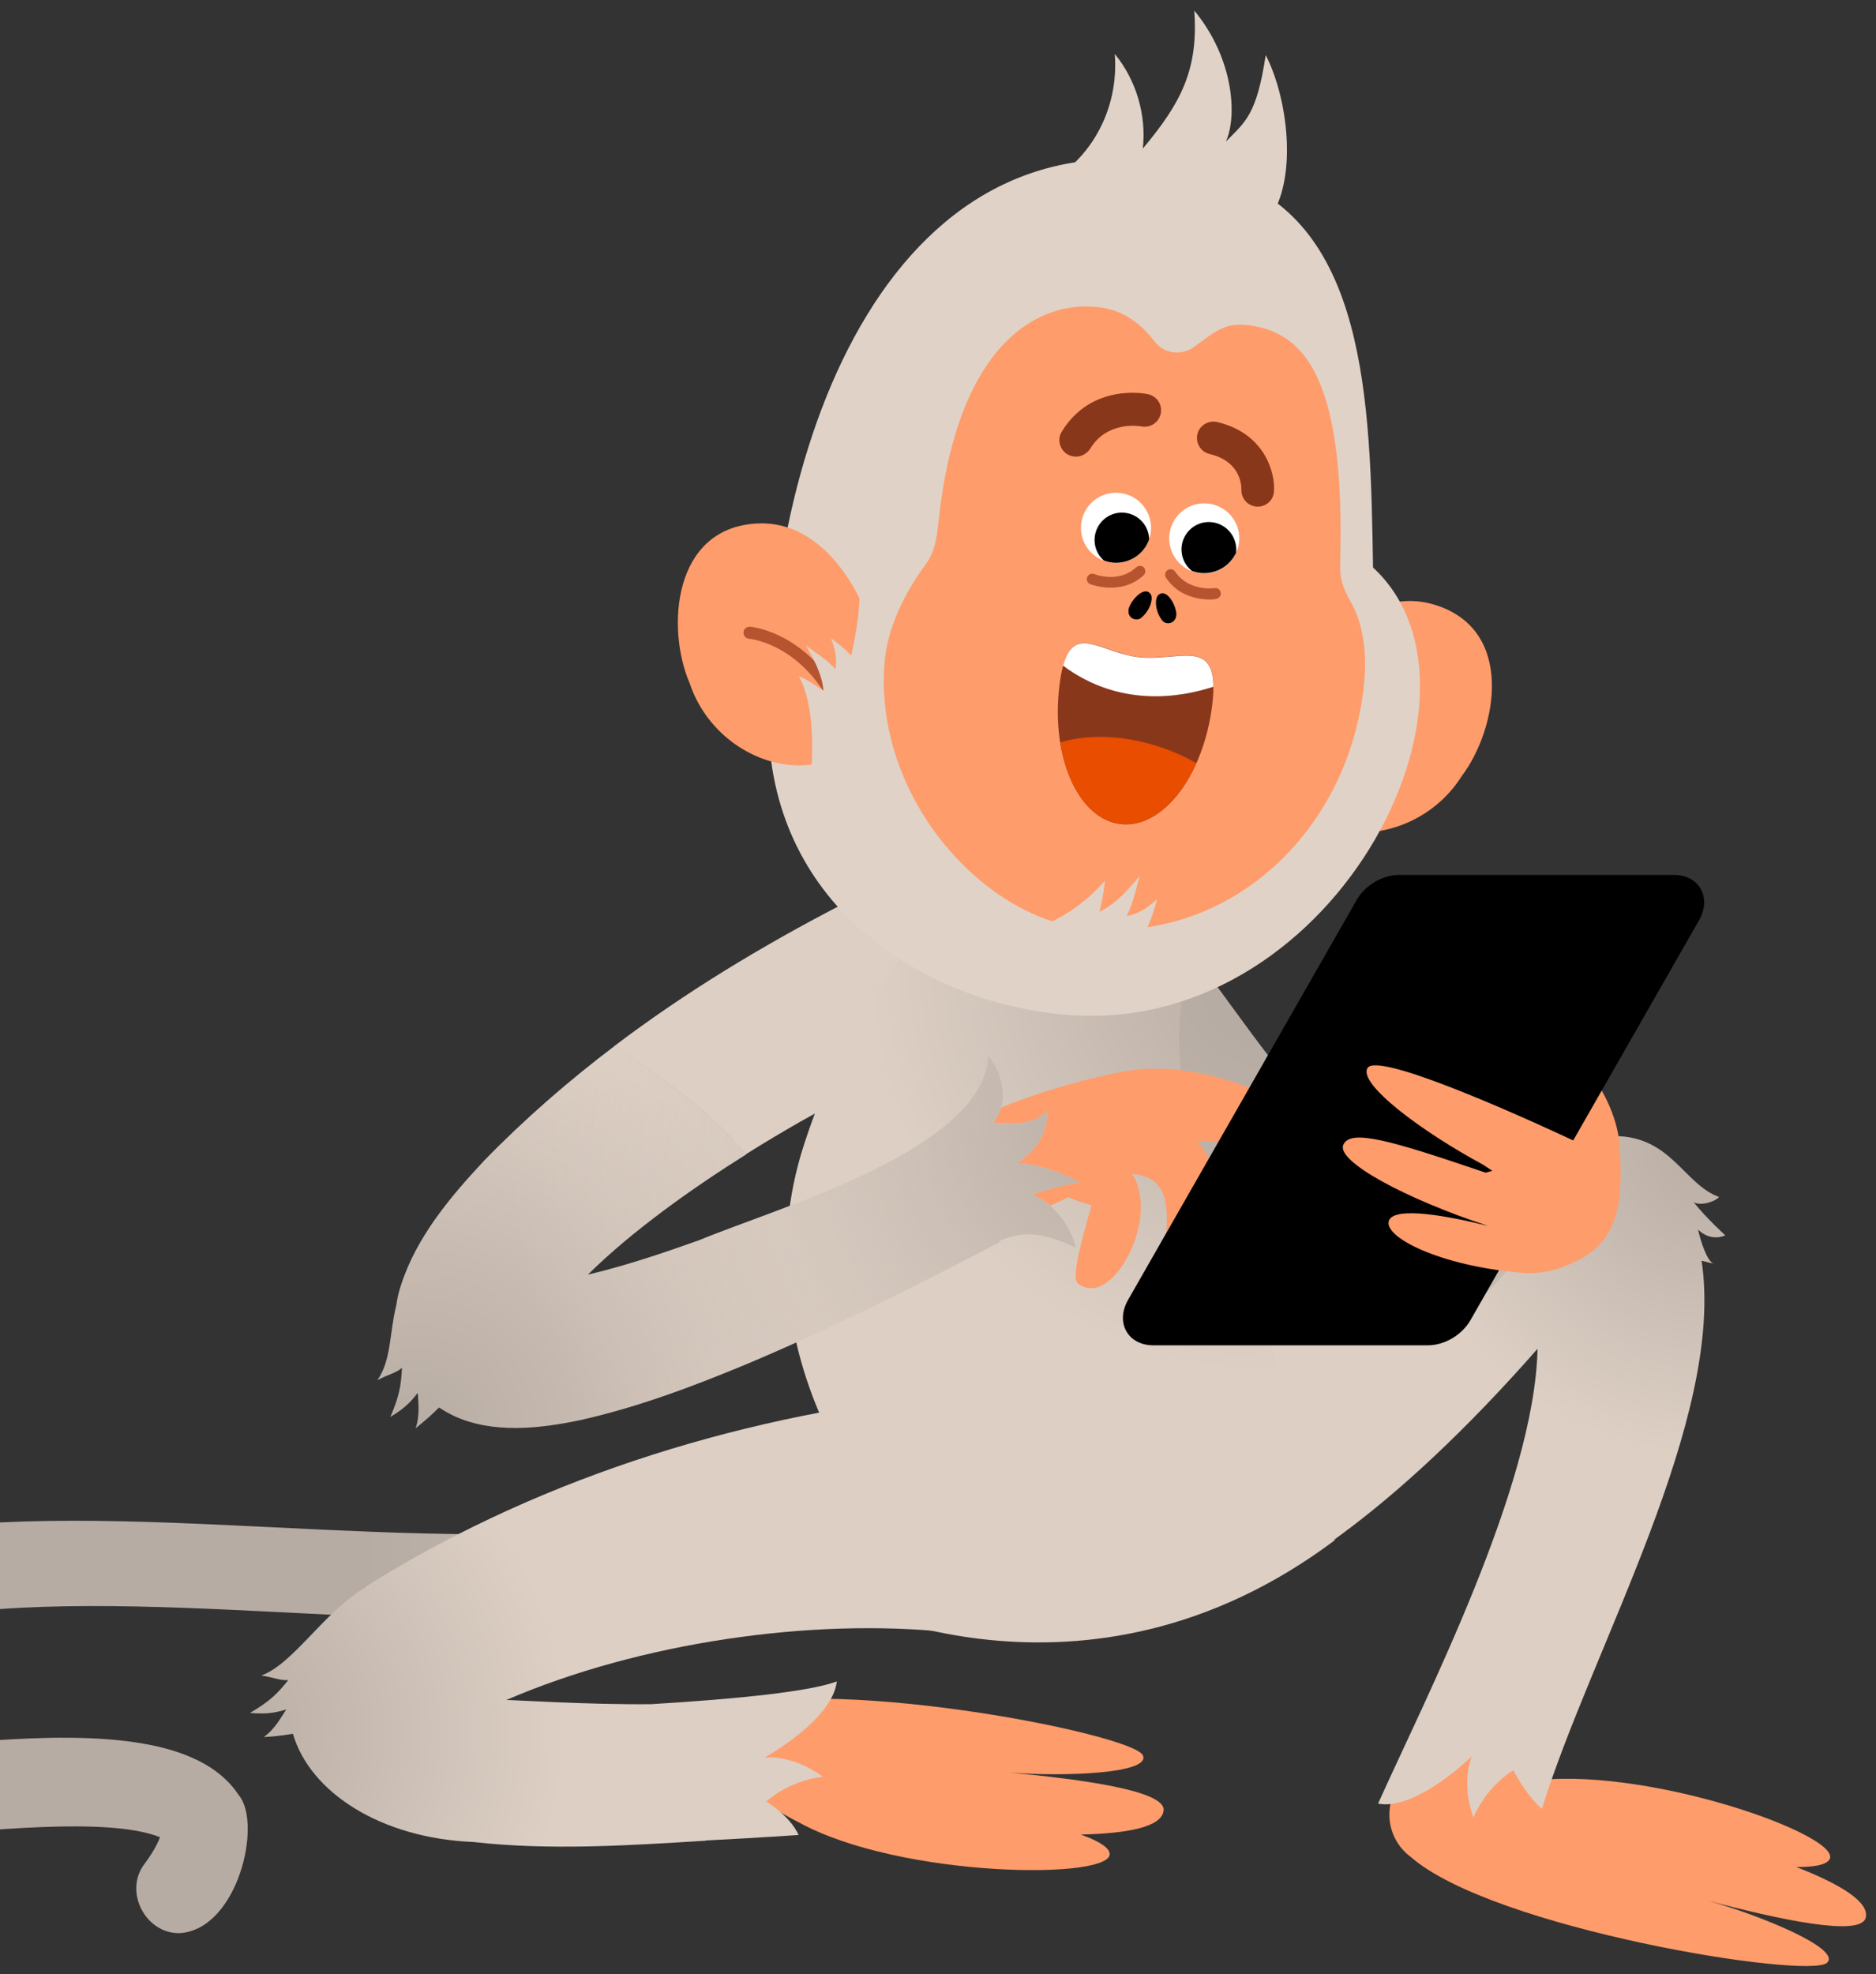
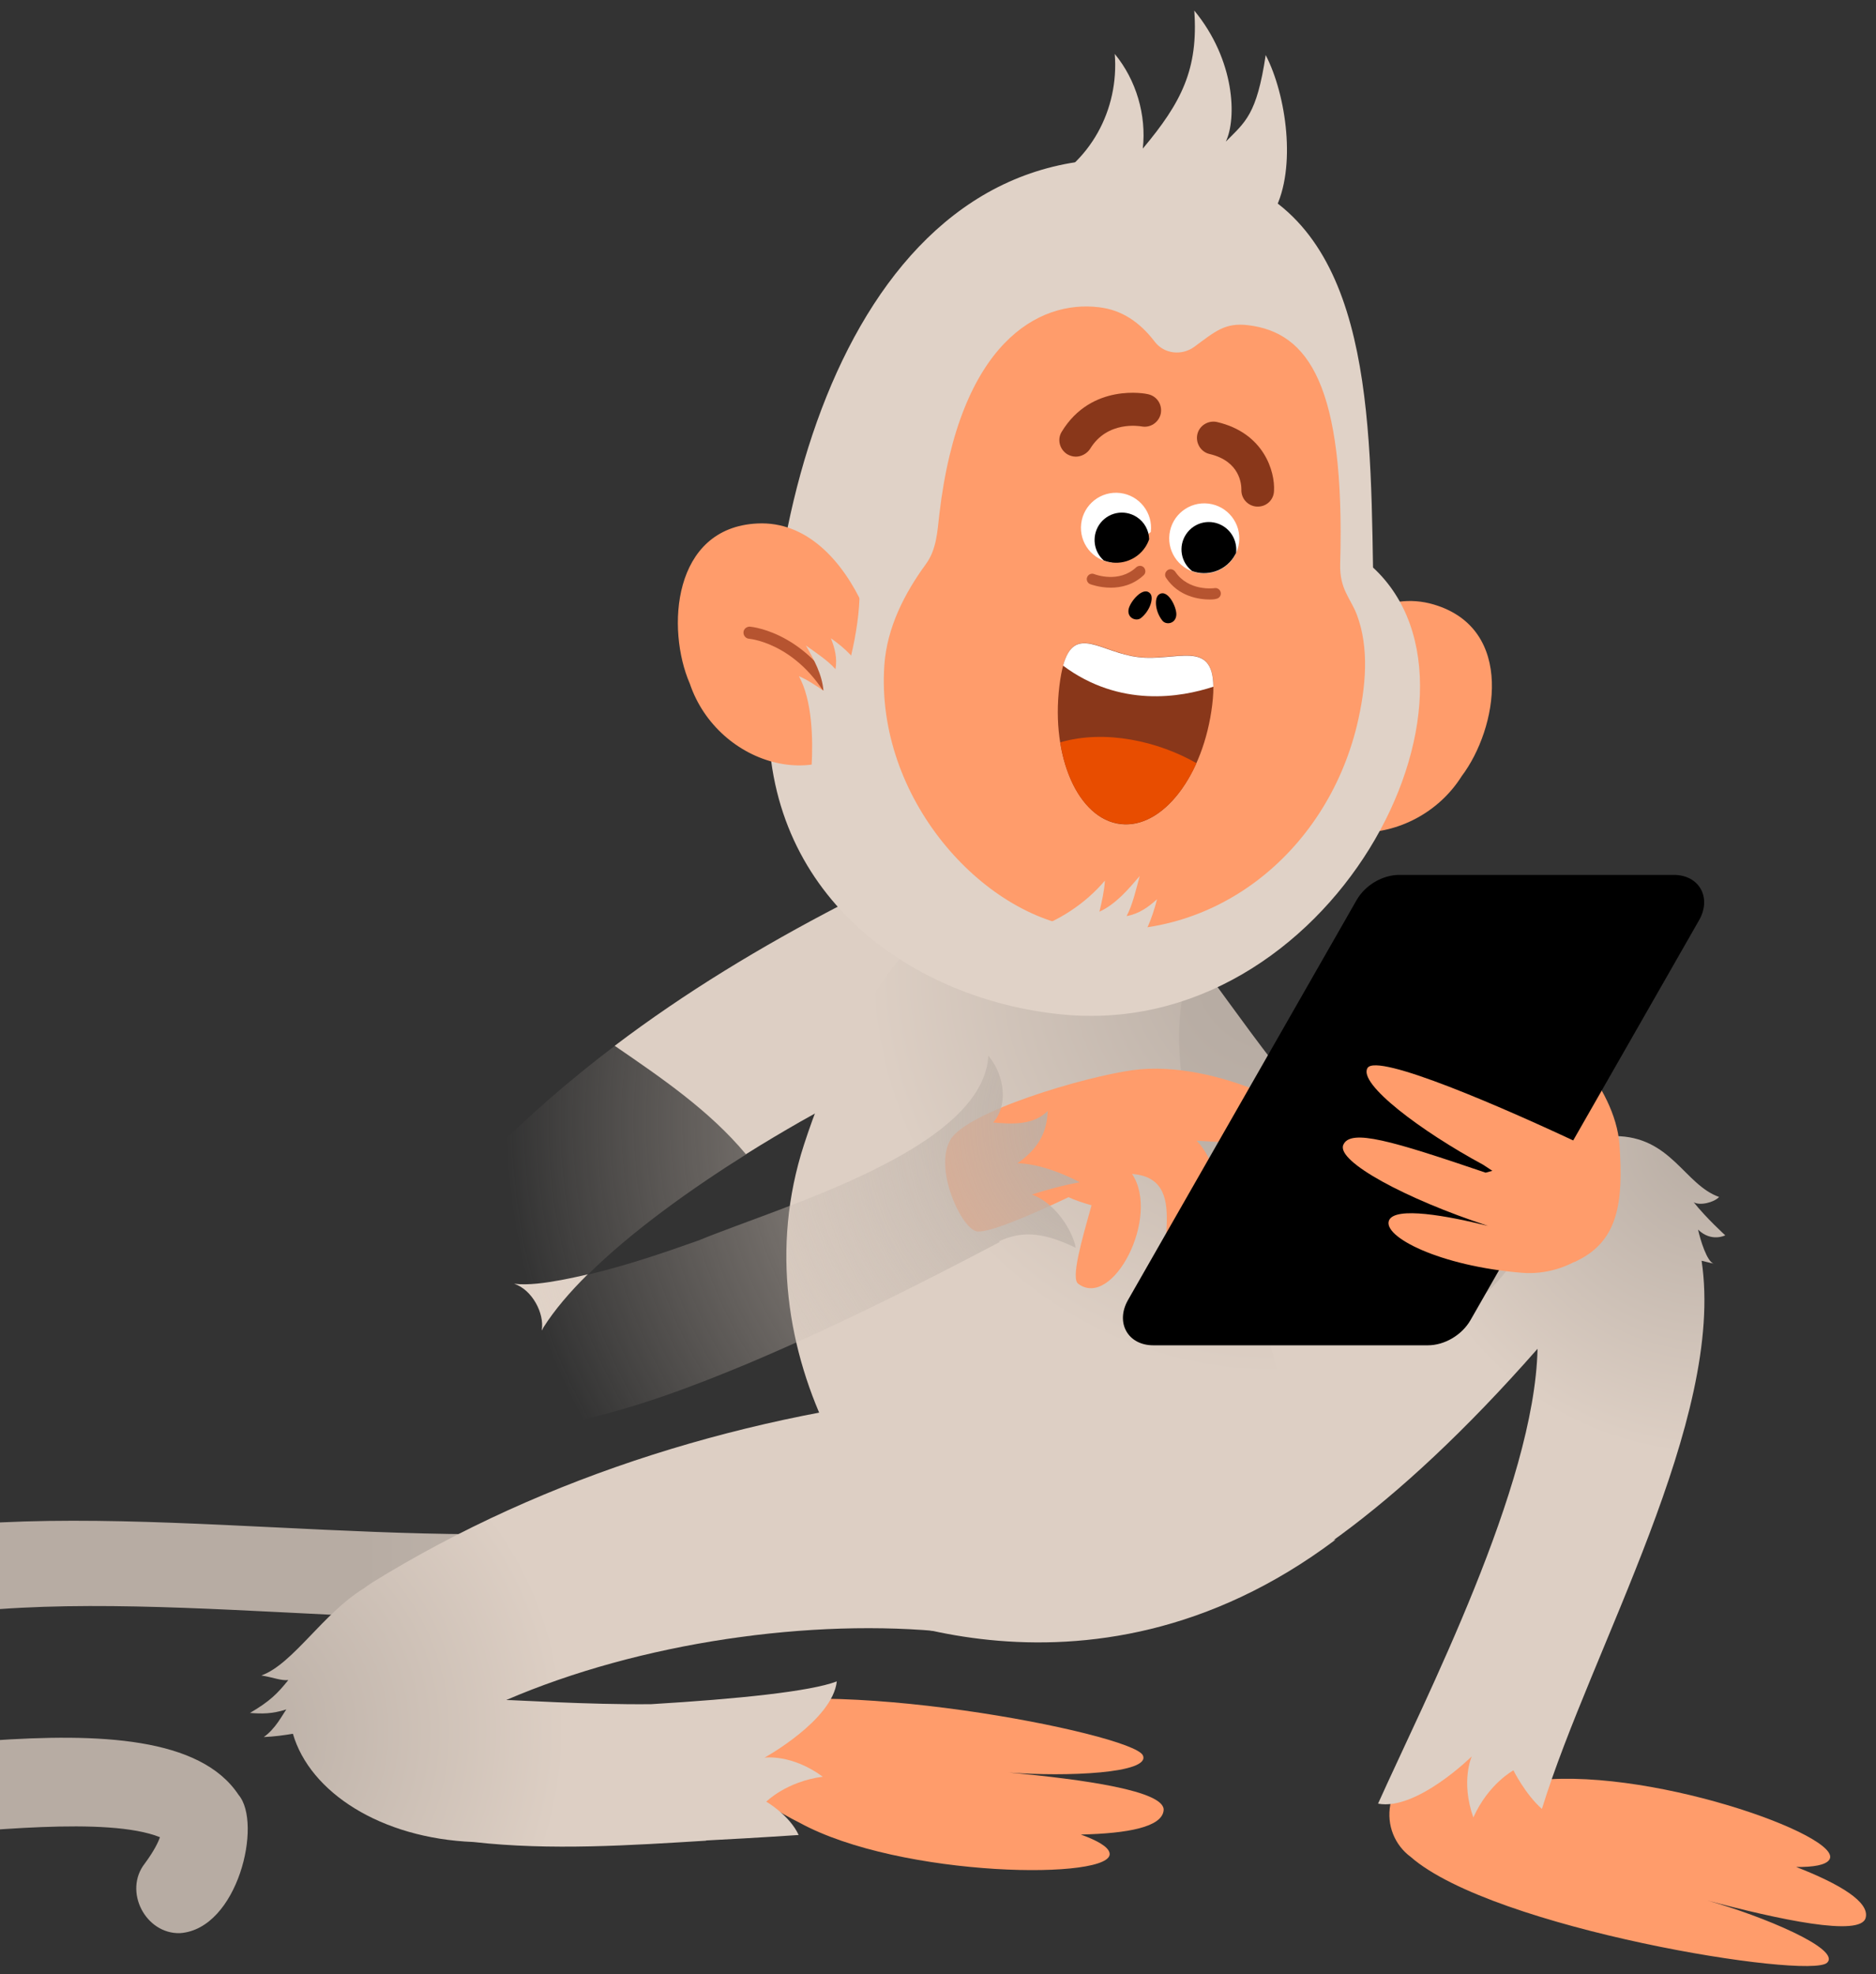
<svg xmlns="http://www.w3.org/2000/svg" width="173" height="182" viewBox="0 0 173 182" fill="none">
  <rect x="0" y="0" width="173" height="182" fill="#333333" stroke="none" />
  <g id="Posen">
    <path id="Vector" d="M68.784 106.418C70.582 105.287 72.299 104.277 73.814 103.409C77.41 101.368 81.086 99.55 84.823 97.874C94.196 92.622 87.207 78.987 77.491 83.471C70.178 87.269 63.189 91.491 56.685 96.419C61.007 99.389 65.411 102.378 68.784 106.418Z" fill="url(#paint0_radial_4041_4642)" />
    <path id="Vector_2" d="M165.643 172.129C167.239 172.149 168.37 171.947 168.693 171.462C170.188 169.281 151.422 162.615 140.858 164.251C140.696 164.271 140.494 164.291 140.292 164.332C144.696 156.474 139.888 150.212 137.444 151.687C136.676 152.151 132.313 158.757 129.93 163.504C129.223 164.069 128.677 164.837 128.394 165.705C128.394 165.726 128.374 165.746 128.374 165.746C128.334 165.867 128.314 165.968 128.273 166.089C128.273 166.109 128.253 166.13 128.253 166.15C128.233 166.19 128.233 166.231 128.233 166.271C128.233 166.311 128.213 166.332 128.213 166.372C127.849 168.291 128.637 170.129 130.091 171.2C137.686 177.846 166.855 182.532 168.491 180.956C169.825 179.684 162.492 176.634 157.442 175.22C163.987 176.957 171.602 178.613 172.047 176.815C172.43 175.361 169.683 173.705 165.643 172.129Z" fill="#FF9C6B" />
    <path id="Vector_3" d="M159.098 113.892C159.098 113.892 157.341 112.297 156.189 110.842C156.755 111.186 158.068 110.862 158.533 110.357C155.321 109.226 154.109 104.742 148.877 104.742C133.707 105.388 123.284 119.124 110.093 124.821C109.144 125.225 107.79 125.891 106.982 125.81C73.228 119.084 88.56 184.895 141.787 124.356C141.524 137.001 131.404 156.656 127.081 166.291C130.636 166.958 135.727 161.928 135.727 161.928C135.727 161.928 134.676 164.19 135.868 167.564C137.262 164.453 139.565 163.221 139.565 163.221C139.565 163.221 140.656 165.423 142.191 166.776C146.756 151.99 159.118 130.86 156.917 116.236C157.603 116.417 158.028 116.498 158.028 116.498C157.422 116.337 156.795 114.317 156.593 113.367C157.826 114.559 159.098 113.892 159.098 113.892Z" fill="url(#paint1_radial_4041_4642)" />
    <path id="Vector_4" d="M147.383 99.853C145.443 104.419 143.868 108.782 141.424 113.327C139.747 116.337 137.747 119.185 134.616 121.023C130.536 123.427 125.789 123.043 121.648 121.003C118.8 119.609 116.578 117.932 114.295 116.013C108.538 111.085 103.589 105.429 98.761 99.833C92.115 91.43 103.73 81.431 111.043 89.309C113.891 93.187 116.699 97.167 119.668 100.742C122.193 103.732 124.759 106.822 127.89 108.943C127.991 109.004 128.152 109.105 128.253 109.166C128.415 109.267 128.617 109.347 128.758 109.448C128.799 109.489 128.657 109.509 128.556 109.57C128.455 109.61 128.374 109.691 128.395 109.711C130.96 108.6 135.727 98.258 137.485 95.167C138.899 92.48 142.232 91.45 144.918 92.884C147.403 94.218 148.473 97.268 147.383 99.853Z" fill="url(#paint2_radial_4041_4642)" />
    <g id="Group">
      <path id="Vector_5" d="M16.608 178.229C13.416 178.33 11.356 174.351 13.355 171.806C14.244 170.594 14.608 169.806 14.749 169.382C9.901 167.443 -1.714 168.857 -8.602 169.321C-24.439 170.634 -33.569 171.139 -36.862 166.049C-41.811 154.818 -22.52 142.738 -10.319 141.445C0.347 139.607 12.507 140.193 25.374 140.819C49.736 142.011 74.925 143.243 89.146 127.144C92.681 123.245 98.68 128.436 95.206 132.497C65.411 168.533 -6.198 130.719 -28.64 160.736C-28.984 161.201 -28.721 161.847 -28.156 161.948C-15.349 163.988 14.951 154.818 22.001 165.483C24.223 168.089 21.94 177.846 16.608 178.229Z" fill="url(#paint3_linear_4041_4642)" />
    </g>
    <path id="Vector_6" d="M117.547 136.193C114.133 145.485 104.639 154.01 92.337 148.737C80.702 143.748 67.936 124.639 74.137 105.55C82.096 81.027 100.134 70.604 109.265 90.743C105.609 106.883 122.152 123.588 117.547 136.193Z" fill="url(#paint4_radial_4041_4642)" />
    <path id="Vector_7" d="M93.044 163.423C98.276 163.827 106.195 163.504 105.387 161.827C104.377 159.787 75.39 154.171 65.956 157.807C65.027 158.09 64.219 158.635 63.593 159.363C58.341 159.868 51.271 161.302 50.584 161.827C48.261 163.564 52.362 170.452 61.452 169.18C62.947 168.937 66.461 168.453 67.027 168.412C68.501 168.311 69.875 167.544 70.724 166.311C70.784 166.332 70.825 166.332 70.885 166.352C71.673 166.978 72.966 167.665 73.693 168.028C83.066 173.179 102.983 173.361 102.316 170.816C102.175 170.25 101.185 169.685 99.67 169.139C103.993 169.038 107.144 168.453 107.306 166.917C107.508 165.099 99.791 164.049 93.044 163.423Z" fill="#FF9C6B" />
    <path id="Vector_8" d="M47.413 118.357C49.069 118.902 50.22 121.084 49.958 122.639C49.958 122.659 49.978 122.639 49.978 122.639C50.018 122.558 50.079 122.457 50.119 122.376C51.129 120.781 52.543 119.124 54.2 117.488C53.392 117.69 52.564 117.852 51.756 118.013C50.342 118.276 48.685 118.518 47.413 118.357Z" fill="#E0D2C7" />
    <path id="Vector_9" d="M104.478 98.662C100.013 99.268 89.126 102.479 87.631 105.105C86.136 107.731 88.54 113.044 89.994 113.509C90.883 113.791 94.62 112.236 98.539 110.378C99.105 110.64 99.811 110.883 100.66 111.125C99.751 114.357 98.741 117.852 99.428 118.357C102.599 120.74 107.043 112.196 104.397 108.236C110.558 108.681 105.185 117.609 109.063 117.266C112.073 116.983 113.951 108.964 110.356 105.166C113.244 105.368 120.112 105.691 121.082 104.54C122.334 103.045 112.154 97.611 104.478 98.662Z" fill="#FF9C6B" />
    <g id="Group_2">
      <path id="Vector_10" d="M138.434 108.458C139.383 106.499 141.201 105.247 143.201 104.944C141.645 101.308 140.312 97.046 141.847 95.47C143.14 94.137 148.958 100.116 149.342 105.509C149.725 110.903 149.241 114.539 145.18 116.357" fill="#FF9C6B" />
      <path id="Vector_11" d="M131.667 124.033H106.356C104.013 124.033 102.841 121.952 104.013 119.872L125.102 82.986C125.889 81.613 127.485 80.663 129.041 80.663H154.351C156.694 80.663 157.866 82.744 156.694 84.825L135.606 121.71C134.818 123.083 133.222 124.033 131.667 124.033Z" fill="black" />
      <path id="Vector_12" d="M136.999 108.115C128.374 105.186 124.496 104.014 123.869 105.57C123.263 107.085 129.586 110.519 137.222 113.024C133.505 112.095 128.637 111.206 128.091 112.519C127.485 114.014 132.737 116.72 140.332 117.346C144.716 117.71 148.917 114.579 149.039 111.044C149.16 107.529 147.059 106.034 146.15 105.63" fill="#FF9C6B" />
      <path id="Vector_13" d="M146.493 105.812C138.535 102.035 127 97.066 126.112 98.46C125.203 99.914 131.081 104.318 136.777 107.388C138.009 108.216 140.09 109.549 140.09 109.549" fill="#FF9C6B" />
    </g>
    <g id="Group_3">
      <path id="Vector_14" d="M95.711 17.336C100.559 15.094 103.205 10.105 102.801 4.974C104.781 7.378 105.73 10.61 105.387 13.7C108.962 9.438 110.518 6.368 110.134 0.974C113.911 5.56 114.053 10.933 113.043 13.054C114.84 11.236 115.891 10.59 116.719 5.075C118.638 8.792 119.567 15.498 117.547 19.377" fill="#E0D2C7" />
    </g>
    <g id="Group_4">
      <g id="Group_5">
        <path id="Vector_15" d="M132.232 55.737C139.767 57.979 138.09 67.19 134.798 71.553C130.515 78.361 119.809 78.946 117.042 70.624C115.891 67.089 123.425 53.111 132.232 55.737Z" fill="#FF9C6B" />
      </g>
    </g>
    <g id="Group_6">
      <path id="Vector_16" d="M126.617 52.323C126.375 36.91 126.051 20.063 112.477 16.084C82.924 7.418 70.804 39.94 70.865 66.402C70.905 83.047 84.46 92.137 97.751 93.511C122.739 96.116 139.222 63.958 126.617 52.323Z" fill="#E0D2C7" />
    </g>
    <g id="Group_7">
      <g id="Group_8">
        <path id="Vector_17" d="M69.835 48.263C61.997 48.646 61.432 58.019 63.613 63.029C66.179 70.644 76.44 73.755 81.086 66.321C83.046 63.17 79.026 47.798 69.835 48.263Z" fill="#FF9C6B" />
      </g>
      <g id="Group_9">
        <path id="Vector_18" d="M77.632 66.281C77.41 66.281 77.208 66.16 77.127 65.938C74.259 59.453 69.29 58.908 69.067 58.888C68.764 58.867 68.542 58.585 68.562 58.282C68.582 57.979 68.865 57.757 69.168 57.777C69.411 57.797 74.986 58.383 78.137 65.493C78.258 65.776 78.137 66.099 77.854 66.24C77.794 66.261 77.713 66.281 77.632 66.281Z" fill="#B65430" />
      </g>
      <g id="Group_10">
        <path id="Vector_19" d="M74.844 70.664C74.986 68.139 74.905 64.564 73.673 62.342C74.481 62.685 75.208 63.19 75.935 63.675C75.814 62.18 75.067 60.827 74.319 59.514C75.188 60.14 76.339 60.888 77.046 61.696C77.228 60.625 76.966 59.716 76.622 58.847C82.298 62.806 79.996 66.705 74.844 70.664Z" fill="#E0D2C7" />
      </g>
      <path id="Vector_20" d="M74.743 70.886C74.743 70.886 79.914 60.483 79.207 52.989C83.975 56.302 83.752 61.231 83.752 61.231L82.803 71.048C82.803 71.048 74.925 75.31 74.743 70.886Z" fill="#E0D2C7" />
    </g>
    <path id="Vector_21" d="M125.122 56.666C124.536 55.131 123.526 54.323 123.587 52C124.052 35.496 120.638 30.648 115.103 29.982C112.962 29.719 112.053 30.567 110.154 31.961C108.982 32.83 107.346 32.628 106.498 31.517C105.124 29.719 103.468 28.568 101.327 28.325C95.812 27.659 88.48 31.557 86.621 47.434C86.439 49.05 86.359 50.666 85.389 52C83.409 54.706 81.793 57.858 81.551 61.332C80.723 73.553 90.56 84.461 99.872 85.572C111.851 87.006 122.234 78.704 125.122 66.927C125.991 63.312 126.274 59.716 125.122 56.666Z" fill="#FF9C6B" />
    <g id="Group_11">
      <g id="Group_12">
        <path id="Vector_22" d="M104.074 56.181C103.932 56.989 104.781 57.312 105.205 56.989C106.074 56.302 106.417 55.11 106.074 54.727C105.427 53.979 104.195 55.494 104.074 56.181Z" fill="black" />
      </g>
      <g id="Group_13">
        <path id="Vector_23" d="M108.477 56.706C108.417 57.514 107.528 57.656 107.184 57.211C106.498 56.343 106.437 55.11 106.881 54.807C107.689 54.242 108.538 56.019 108.477 56.706Z" fill="black" />
      </g>
    </g>
    <g id="Group_14">
      <path id="Vector_24" d="M102.437 54.181C101.387 54.181 100.599 53.878 100.538 53.858C100.276 53.757 100.155 53.454 100.256 53.212C100.357 52.949 100.66 52.828 100.902 52.929C101.003 52.969 103.185 53.797 104.78 52.303C104.982 52.121 105.306 52.121 105.487 52.323C105.669 52.525 105.669 52.848 105.467 53.03C104.498 53.939 103.366 54.181 102.437 54.181Z" fill="#B65430" />
    </g>
    <g id="Group_15">
-       <path id="Vector_25" d="M106.123 49.047C106.335 47.274 105.07 45.666 103.298 45.454C101.525 45.242 99.917 46.506 99.705 48.279C99.493 50.051 100.758 51.66 102.53 51.872C104.302 52.084 105.911 50.819 106.123 49.047Z" fill="white" />
+       <path id="Vector_25" d="M106.123 49.047C106.335 47.274 105.07 45.666 103.298 45.454C101.525 45.242 99.917 46.506 99.705 48.279C99.493 50.051 100.758 51.66 102.53 51.872Z" fill="white" />
    </g>
    <g id="Group_16">
      <g id="Group_17">
        <path id="Vector_26" d="M105.629 50.424C105.771 50.202 105.892 49.959 105.973 49.717C105.952 48.909 105.548 48.141 104.841 47.677C103.67 46.909 102.114 47.232 101.347 48.404C100.66 49.474 100.862 50.868 101.791 51.676C103.165 52.202 104.781 51.717 105.629 50.424Z" fill="black" />
      </g>
    </g>
    <g id="Group_18">
      <g id="Group_19">
        <path id="Vector_27" d="M111.568 55.272C110.618 55.272 108.699 55.03 107.528 53.272C107.366 53.03 107.447 52.727 107.669 52.565C107.912 52.404 108.215 52.484 108.376 52.707C109.588 54.525 111.911 54.242 112.012 54.222C112.295 54.181 112.537 54.383 112.578 54.646C112.618 54.929 112.416 55.171 112.154 55.211C112.113 55.232 111.911 55.272 111.568 55.272Z" fill="#B65430" />
      </g>
    </g>
    <g id="Group_20">
      <path id="Vector_28" d="M114.263 50.023C114.475 48.25 113.21 46.642 111.438 46.43C109.666 46.218 108.057 47.482 107.845 49.255C107.633 51.027 108.898 52.636 110.67 52.848C112.442 53.06 114.051 51.795 114.263 50.023Z" fill="white" />
    </g>
    <g id="Group_21">
      <g id="Group_22">
        <path id="Vector_29" d="M112.861 48.545C111.689 47.778 110.134 48.101 109.366 49.273C108.639 50.384 108.901 51.858 109.932 52.646C111.305 53.151 112.901 52.666 113.749 51.394C113.85 51.252 113.911 51.111 113.992 50.969C114.093 50.04 113.689 49.091 112.861 48.545Z" fill="black" />
      </g>
    </g>
    <g id="Group_23">
      <g id="Group_24">
        <path id="Vector_30" d="M115.992 46.707C115.971 46.707 115.951 46.707 115.911 46.707C115.083 46.667 114.436 45.96 114.477 45.132C114.477 44.687 114.376 42.526 111.548 41.859C110.74 41.677 110.235 40.849 110.416 40.041C110.598 39.233 111.426 38.728 112.234 38.91C116.577 39.92 117.587 43.495 117.486 45.253C117.466 46.081 116.8 46.707 115.992 46.707Z" fill="#89371A" />
      </g>
    </g>
    <g id="Group_25">
      <path id="Vector_31" d="M94.923 85.794C97.609 84.946 100.074 83.33 101.892 81.189C101.831 82.158 101.609 83.128 101.387 84.057C102.902 83.35 104.013 82.037 105.104 80.764C104.78 81.916 104.457 83.411 103.892 84.461C105.083 84.239 105.912 83.613 106.699 82.906C104.78 90.359 101.064 89.612 94.923 85.794Z" fill="#E0D2C7" />
    </g>
    <g id="Group_26">
      <path id="Vector_32" d="M111.79 64.968C111.002 71.513 107.205 76.442 103.326 75.977C99.448 75.512 96.903 69.816 97.691 63.271C98.478 56.726 101.084 60.1 104.963 60.564C108.841 61.029 112.578 58.403 111.79 64.968Z" fill="#89371A" />
      <g id="Group_27">
        <g id="Group_28">
          <path id="Vector_33" d="M111.891 63.312C111.85 58.908 108.477 61.009 104.962 60.584C101.528 60.181 99.104 57.494 98.034 61.372C103.265 65.271 108.901 64.301 111.891 63.312Z" fill="white" />
        </g>
      </g>
      <g id="Group_29">
        <g id="Group_30">
          <path id="Vector_34" d="M110.336 70.361C106.801 68.341 101.912 67.23 97.772 68.442C98.418 72.583 100.519 75.634 103.326 75.957C106.033 76.3 108.7 73.997 110.336 70.361Z" fill="#E84D00" />
        </g>
      </g>
    </g>
    <path id="Vector_35" d="M76.117 146.96C77.046 147.424 99.872 159.464 123.162 141.95L76.117 146.96Z" fill="url(#paint5_radial_4041_4642)" />
    <g id="Group_31">
      <path id="Vector_36" d="M88.115 128.436C69.228 130.275 50.443 135.931 34.282 145.93C34.02 146.111 33.778 146.273 33.535 146.455C29.798 148.737 27.011 153.424 24.102 154.474C25.253 154.656 25.859 154.959 26.586 154.898C25.596 156.13 24.91 156.837 23.051 157.928C24.162 158.009 25.051 158.029 26.404 157.605C26.041 158.11 25.395 159.403 24.324 160.15C25.273 160.11 26.162 159.989 27.011 159.847C28.586 165.261 35.131 169.483 43.655 169.826C50.786 170.634 58.179 170.129 65.108 169.705V169.685C70.198 169.422 73.652 169.18 73.652 169.18C72.784 167.321 70.663 166.109 70.663 166.109C70.663 166.109 72.501 164.251 75.874 163.807C72.986 161.686 70.501 162.049 70.501 162.049C70.501 162.049 76.783 158.595 77.167 155.02C74.723 155.949 68.097 156.635 60.038 157.12C54.26 157.181 47.19 156.716 46.685 156.737C59.007 151.424 74.844 149.141 87.57 150.495C104.013 152.454 104.639 127.325 88.115 128.436Z" fill="url(#paint6_radial_4041_4642)" />
    </g>
    <g id="Group_32">
-       <path id="Vector_37" d="M95.165 110.135C96.418 109.711 98.256 109.226 99.569 109.004C97.933 108.115 95.67 107.287 93.832 107.247C96.256 105.55 96.539 103.813 96.62 102.419C95.286 103.792 93.186 103.631 91.59 103.489C92.903 102.035 92.761 99.288 91.145 97.328C90.661 105.974 72.077 111.206 64.441 114.357C61.148 115.529 57.795 116.66 54.422 117.468C54.402 117.468 54.321 117.488 54.22 117.508C58.3 113.468 63.896 109.509 68.824 106.418C65.431 102.378 61.047 99.389 56.725 96.399C52.483 99.611 48.443 103.106 44.665 106.984C41.595 110.277 38.403 114.014 36.969 118.518C36.767 119.124 36.626 119.73 36.545 120.336C35.898 122.942 36.1 125.366 34.808 127.245C35.838 126.699 36.504 126.598 37.07 126.113C36.989 127.689 36.848 128.659 35.999 130.638C36.949 130.052 37.676 129.547 38.524 128.416C38.545 129.042 38.767 130.456 38.322 131.689C39.13 131.042 39.858 130.396 40.484 129.77C40.888 130.032 41.312 130.275 41.756 130.497C45.413 132.234 49.816 131.709 53.553 130.921C58.866 129.729 63.936 127.81 68.885 125.75C76.884 122.376 84.54 118.538 92.176 114.519L92.135 114.438C94.014 113.589 95.872 113.428 99.205 115.044C98.922 113.488 97.347 110.923 95.165 110.135Z" fill="url(#paint7_radial_4041_4642)" />
      <path id="Vector_38" d="M95.165 110.135C96.418 109.711 98.256 109.226 99.569 109.004C97.933 108.115 95.67 107.287 93.832 107.247C96.256 105.55 96.539 103.813 96.62 102.419C95.286 103.792 93.186 103.631 91.59 103.489C92.903 102.035 92.761 99.288 91.145 97.328C90.661 105.974 72.077 111.206 64.441 114.357C61.148 115.529 57.795 116.66 54.422 117.468C54.402 117.468 54.321 117.488 54.22 117.508C58.3 113.468 63.896 109.509 68.824 106.418C65.431 102.378 61.047 99.389 56.725 96.399C52.483 99.611 48.443 103.106 44.665 106.984C41.595 110.277 38.403 114.014 36.969 118.518C36.767 119.124 36.626 119.73 36.545 120.336C35.898 122.942 36.1 125.366 34.808 127.245C35.838 126.699 36.504 126.598 37.07 126.113C36.989 127.689 36.848 128.659 35.999 130.638C36.949 130.052 37.676 129.547 38.524 128.416C38.545 129.042 38.767 130.456 38.322 131.689C39.13 131.042 39.858 130.396 40.484 129.77C40.888 130.032 41.312 130.275 41.756 130.497C45.413 132.234 49.816 131.709 53.553 130.921C58.866 129.729 63.936 127.81 68.885 125.75C76.884 122.376 84.54 118.538 92.176 114.519L92.135 114.438C94.014 113.589 95.872 113.428 99.205 115.044C98.922 113.488 97.347 110.923 95.165 110.135Z" fill="url(#paint8_radial_4041_4642)" />
    </g>
    <g id="Group_33">
      <g id="Group_34">
        <path id="Vector_39" d="M99.206 42.102C98.943 42.102 98.66 42.021 98.418 41.879C97.711 41.435 97.468 40.506 97.913 39.799C100.66 35.294 105.67 36.284 105.872 36.345C106.7 36.526 107.205 37.314 107.043 38.142C106.861 38.95 106.074 39.476 105.266 39.314C105.124 39.294 102.114 38.748 100.519 41.395C100.216 41.839 99.711 42.102 99.206 42.102Z" fill="#89371A" />
      </g>
    </g>
  </g>
  <defs>
    <radialGradient id="paint0_radial_4041_4642" cx="0" cy="0" r="1" gradientUnits="userSpaceOnUse" gradientTransform="translate(38.676 131.829) scale(132.281 132.281)">
      <stop stop-color="#B7ACA3" />
      <stop offset="0.289" stop-color="#DDCFC4" />
    </radialGradient>
    <radialGradient id="paint1_radial_4041_4642" cx="0" cy="0" r="1" gradientUnits="userSpaceOnUse" gradientTransform="translate(158.039 104.974) scale(101.105 101.105)">
      <stop stop-color="#B7ACA3" />
      <stop offset="0.289" stop-color="#DDCFC4" />
    </radialGradient>
    <radialGradient id="paint2_radial_4041_4642" cx="0" cy="0" r="1" gradientUnits="userSpaceOnUse" gradientTransform="translate(117.676 89.187) scale(130.337 130.337)">
      <stop offset="0.051" stop-color="#B7ACA3" />
      <stop offset="0.582" stop-color="#DDCFC4" />
    </radialGradient>
    <linearGradient id="paint3_linear_4041_4642" x1="-37.664" y1="151.984" x2="96.243" y2="151.984" gradientUnits="userSpaceOnUse">
      <stop offset="0.531" stop-color="#B7ACA3" />
      <stop offset="1" stop-color="#D9CFC7" />
    </linearGradient>
    <radialGradient id="paint4_radial_4041_4642" cx="0" cy="0" r="1" gradientUnits="userSpaceOnUse" gradientTransform="translate(117.675 89.187) scale(130.337 130.337)">
      <stop stop-color="#B7ACA3" />
      <stop offset="0.289" stop-color="#DDCFC4" />
    </radialGradient>
    <radialGradient id="paint5_radial_4041_4642" cx="0" cy="0" r="1" gradientUnits="userSpaceOnUse" gradientTransform="translate(19.899 159.498) scale(112.15 112.15)">
      <stop stop-color="#B7ACA3" />
      <stop offset="0.289" stop-color="#DDCFC4" />
    </radialGradient>
    <radialGradient id="paint6_radial_4041_4642" cx="0" cy="0" r="1" gradientUnits="userSpaceOnUse" gradientTransform="translate(19.899 159.498) scale(112.15 112.15)">
      <stop stop-color="#B7ACA3" />
      <stop offset="0.289" stop-color="#DDCFC4" />
    </radialGradient>
    <radialGradient id="paint7_radial_4041_4642" cx="0" cy="0" r="1" gradientUnits="userSpaceOnUse" gradientTransform="translate(38.676 131.829) scale(132.281 132.281)">
      <stop stop-color="#B7ACA3" />
      <stop offset="0.289" stop-color="#DDCFC4" />
    </radialGradient>
    <radialGradient id="paint8_radial_4041_4642" cx="0" cy="0" r="1" gradientUnits="userSpaceOnUse" gradientTransform="translate(104.172 103.312) scale(95.195)">
      <stop stop-color="#B7ACA3" />
      <stop offset="0.606" stop-color="#DDCFC4" stop-opacity="0" />
    </radialGradient>
  </defs>
</svg>